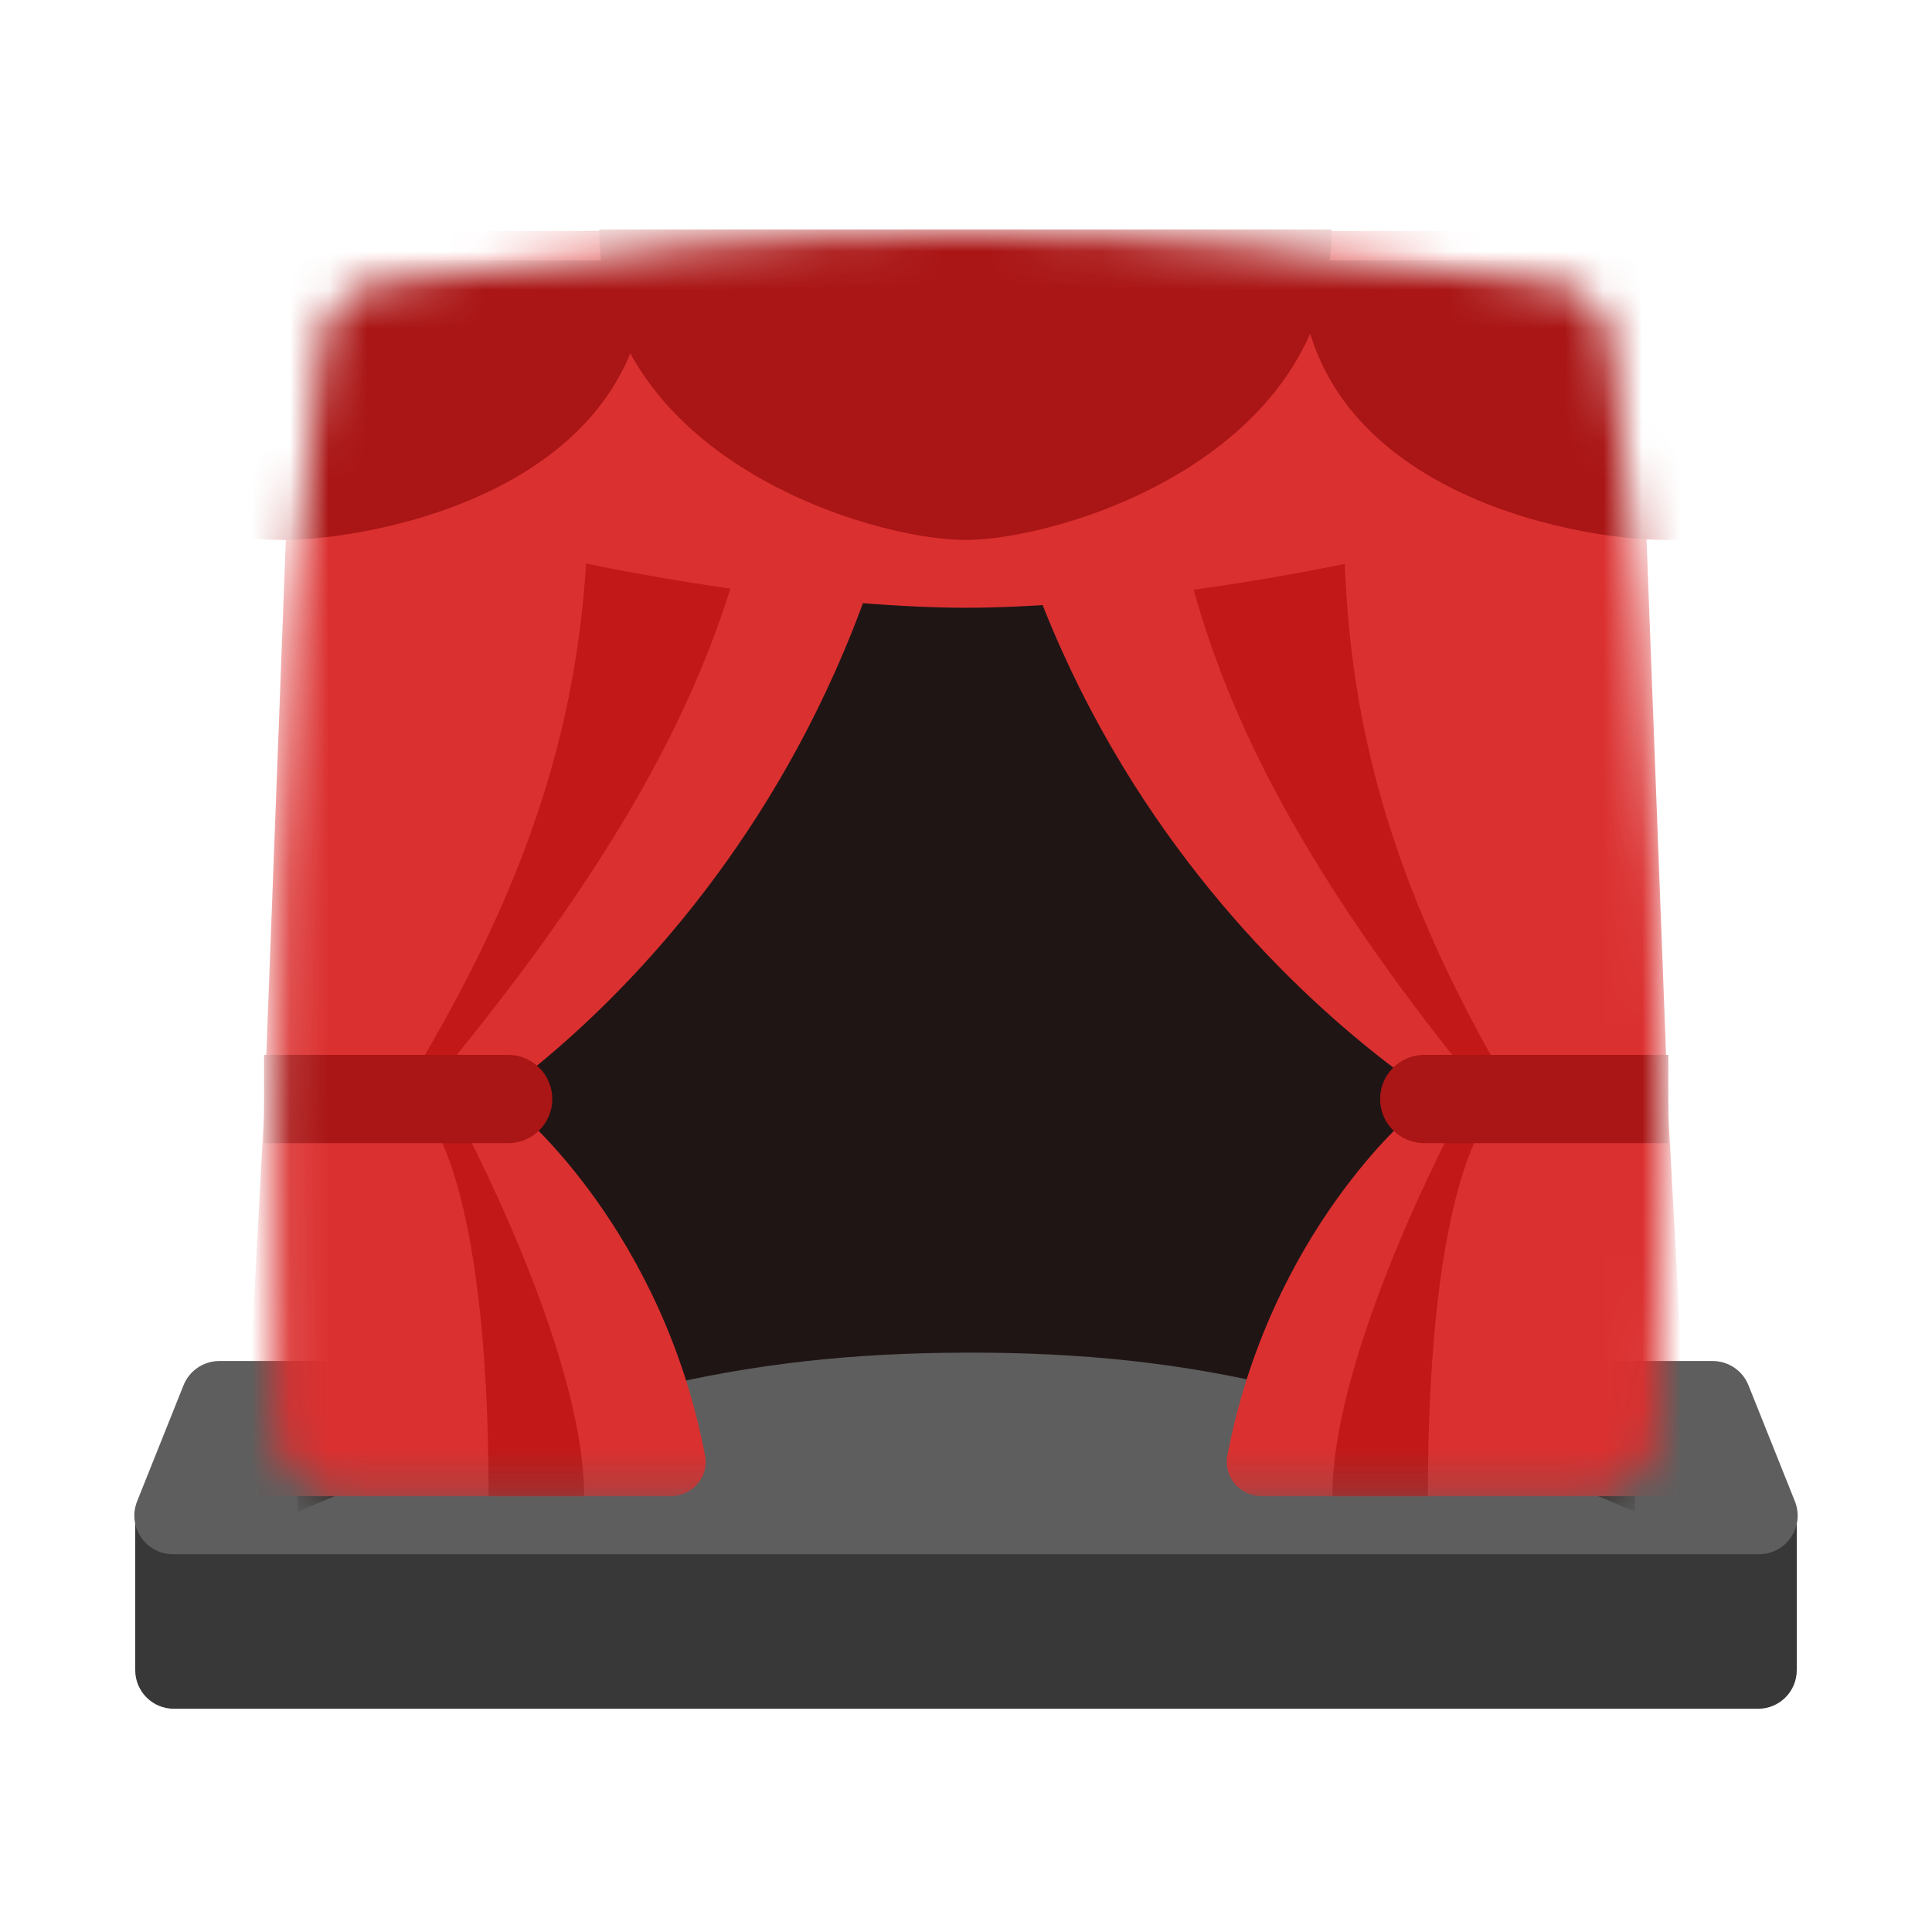
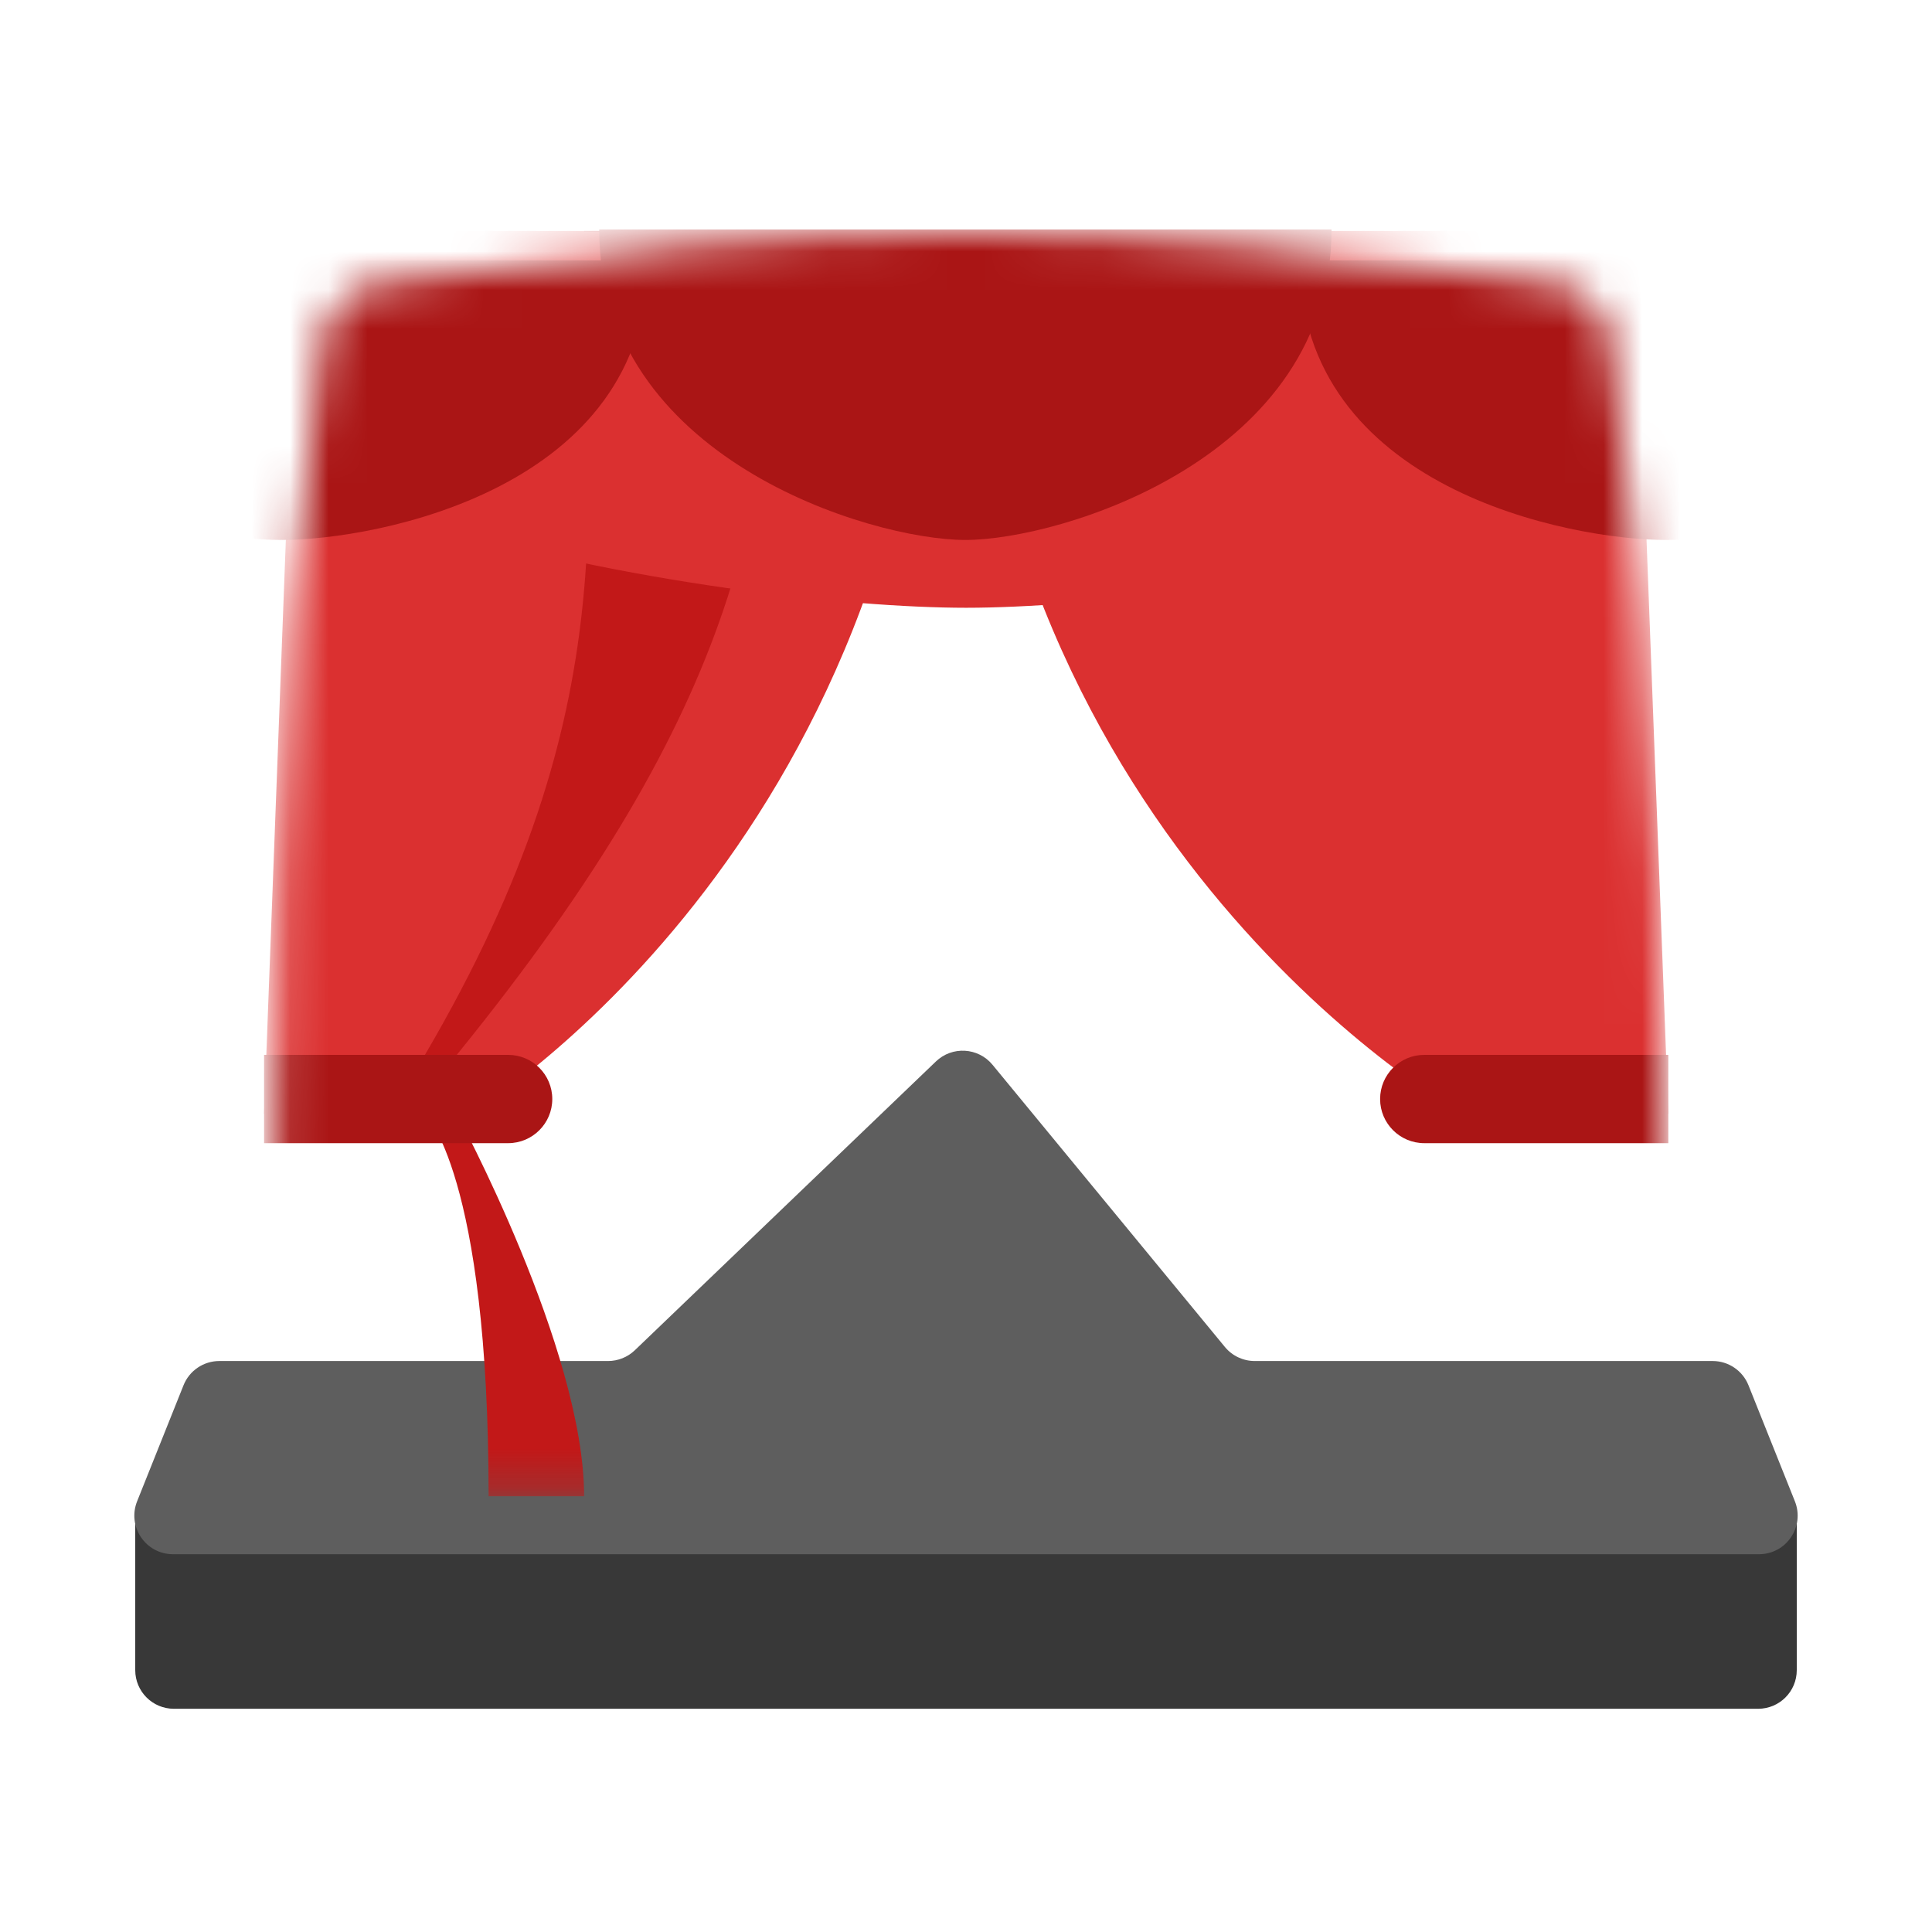
<svg xmlns="http://www.w3.org/2000/svg" width="50" height="50" viewBox="0 0 50 50" fill="none">
  <path d="M3.5 39.404C3.5 39.285 3.522 39.166 3.564 39.053L4.714 35.986C4.881 35.542 5.336 35.276 5.804 35.349L24.102 38.2C24.2 38.215 24.3 38.216 24.399 38.202L44.203 35.338C44.668 35.271 45.118 35.537 45.283 35.977L46.436 39.053C46.478 39.166 46.5 39.285 46.5 39.404V43.223C46.5 43.776 46.052 44.223 45.5 44.223H4.5C3.948 44.223 3.5 43.776 3.5 43.223V39.404Z" fill="#383838" />
  <path d="M4.749 35.852C4.9 35.472 5.268 35.223 5.677 35.223H15.737C15.995 35.223 16.243 35.123 16.429 34.945L24.222 27.47C24.642 27.067 25.316 27.107 25.686 27.556L31.7 34.859C31.89 35.09 32.173 35.223 32.472 35.223H44.323C44.732 35.223 45.1 35.472 45.251 35.852L46.451 38.852C46.714 39.509 46.23 40.223 45.523 40.223H4.477C3.77 40.223 3.286 39.509 3.549 38.852L4.749 35.852Z" fill="#5E5E5E" />
  <mask id="mask0_17408_2227" style="mask-type:alpha" maskUnits="userSpaceOnUse" x="7" y="6" width="37" height="33">
    <path d="M8.334 8.795C8.443 8.025 9.048 7.42 9.817 7.306C21.589 5.565 28.422 5.565 40.193 7.306C40.962 7.42 41.567 8.025 41.677 8.794C43.119 18.817 43.216 26.79 42.938 36.996C42.912 37.958 42.124 38.723 41.163 38.723H8.901C7.919 38.723 7.122 37.925 7.12 36.943C7.097 26.762 6.918 18.799 8.334 8.795Z" fill="#D9D9D9" />
  </mask>
  <g mask="url(#mask0_17408_2227)">
-     <path d="M7.701 6.378H42.31V39.123C35.261 36.092 31.022 34.992 25.005 35.006C19.054 35.02 14.791 36.13 7.701 39.123V6.378Z" fill="#201515" />
    <path d="M42.309 5.978H25.005C25.567 21.97 37.815 28.823 37.815 28.823H43.176L42.309 5.978Z" fill="#DB3030" />
    <path d="M7.701 5.978H24.181C23.619 21.97 12.195 28.823 12.195 28.823H6.834L7.701 5.978Z" fill="#DB3030" />
    <path d="M20.061 5.978H15.117C15.117 12.832 16.353 18.162 10.997 27.3H11.821C19.237 18.162 20.061 12.832 20.061 5.978Z" fill="#C21818" />
-     <path d="M29.949 6.74H34.894C34.894 13.593 33.657 18.924 39.014 28.062H38.19C30.773 18.924 29.949 13.593 29.949 6.74Z" fill="#C21818" />
-     <path d="M13.469 28.823H6.834L6.298 38.723H17.352C17.915 38.723 18.352 38.227 18.247 37.674C17.144 31.881 13.469 28.823 13.469 28.823Z" fill="#DB3030" />
-     <path d="M36.542 28.823H43.176L43.712 38.723H32.659C32.096 38.723 31.659 38.227 31.764 37.674C32.866 31.881 36.542 28.823 36.542 28.823Z" fill="#DB3030" />
-     <path d="M38.602 28.823H37.778C37.778 28.823 34.481 34.916 34.481 38.723H36.953C36.953 30.346 38.602 28.823 38.602 28.823Z" fill="#C21818" />
    <path d="M10.997 28.823H11.821C11.821 28.823 15.117 34.916 15.117 38.723H12.645C12.645 30.346 10.997 28.823 10.997 28.823Z" fill="#C21818" />
-     <path d="M6.834 27.3H13.151C13.781 27.3 14.293 27.812 14.293 28.443C14.293 29.073 13.781 29.585 13.151 29.585H6.834V27.3Z" fill="#AA1515" />
+     <path d="M6.834 27.3H13.151C13.781 27.3 14.293 27.812 14.293 28.443C14.293 29.073 13.781 29.585 13.151 29.585H6.834V27.3" fill="#AA1515" />
    <path d="M35.717 28.443C35.717 27.812 36.229 27.3 36.86 27.3H43.176V29.585H36.86C36.229 29.585 35.717 29.073 35.717 28.443Z" fill="#AA1515" />
    <path d="M1.632 6H48.379C48.379 13.146 31.103 15.729 25.005 15.729C18.908 15.729 1.632 13.146 1.632 6Z" fill="#DB3030" />
    <path d="M-2.188 6.74H16.765C16.765 12.641 9.761 13.974 7.289 13.974C4.816 13.974 -2.188 12.641 -2.188 6.74Z" fill="#AA1515" />
    <path d="M15.508 5.939H34.46C34.46 11.841 27.456 13.974 24.984 13.974C22.512 13.974 15.508 11.841 15.508 5.939Z" fill="#AA1515" />
    <path d="M33.636 6.74H52.589C52.589 12.641 45.585 13.974 43.112 13.974C40.64 13.974 33.636 12.641 33.636 6.74Z" fill="#AA1515" />
  </g>
</svg>